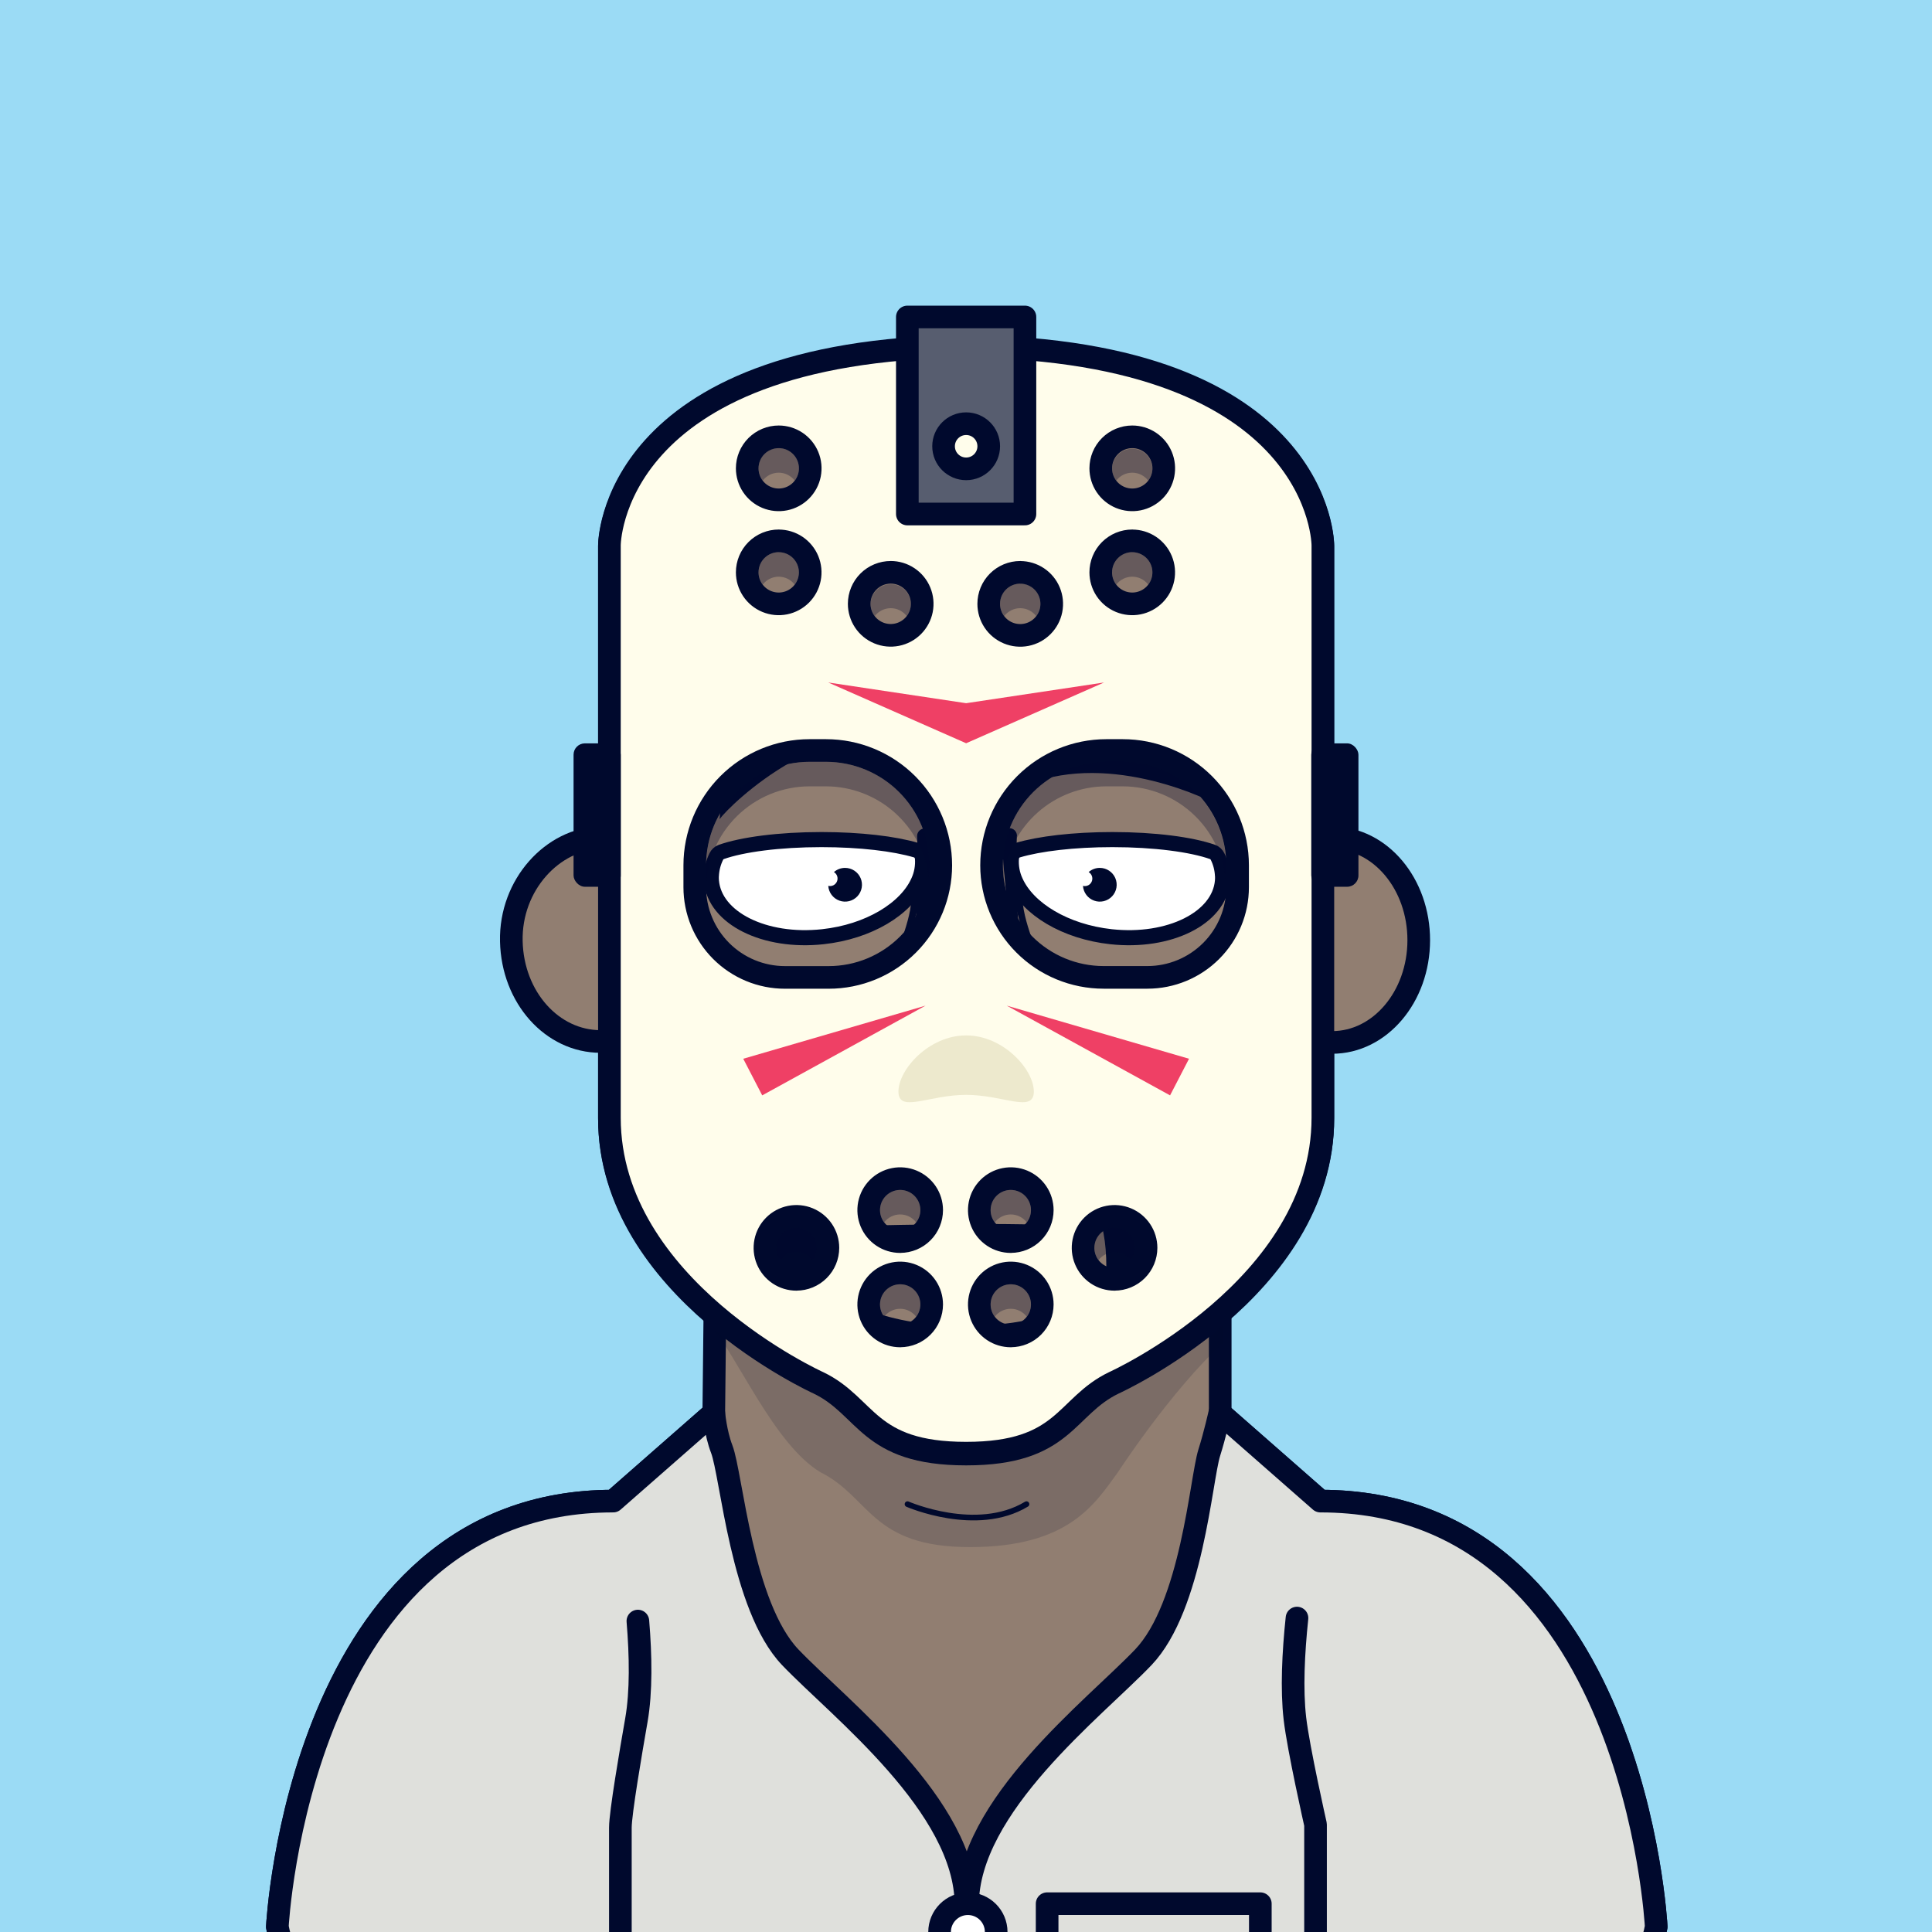
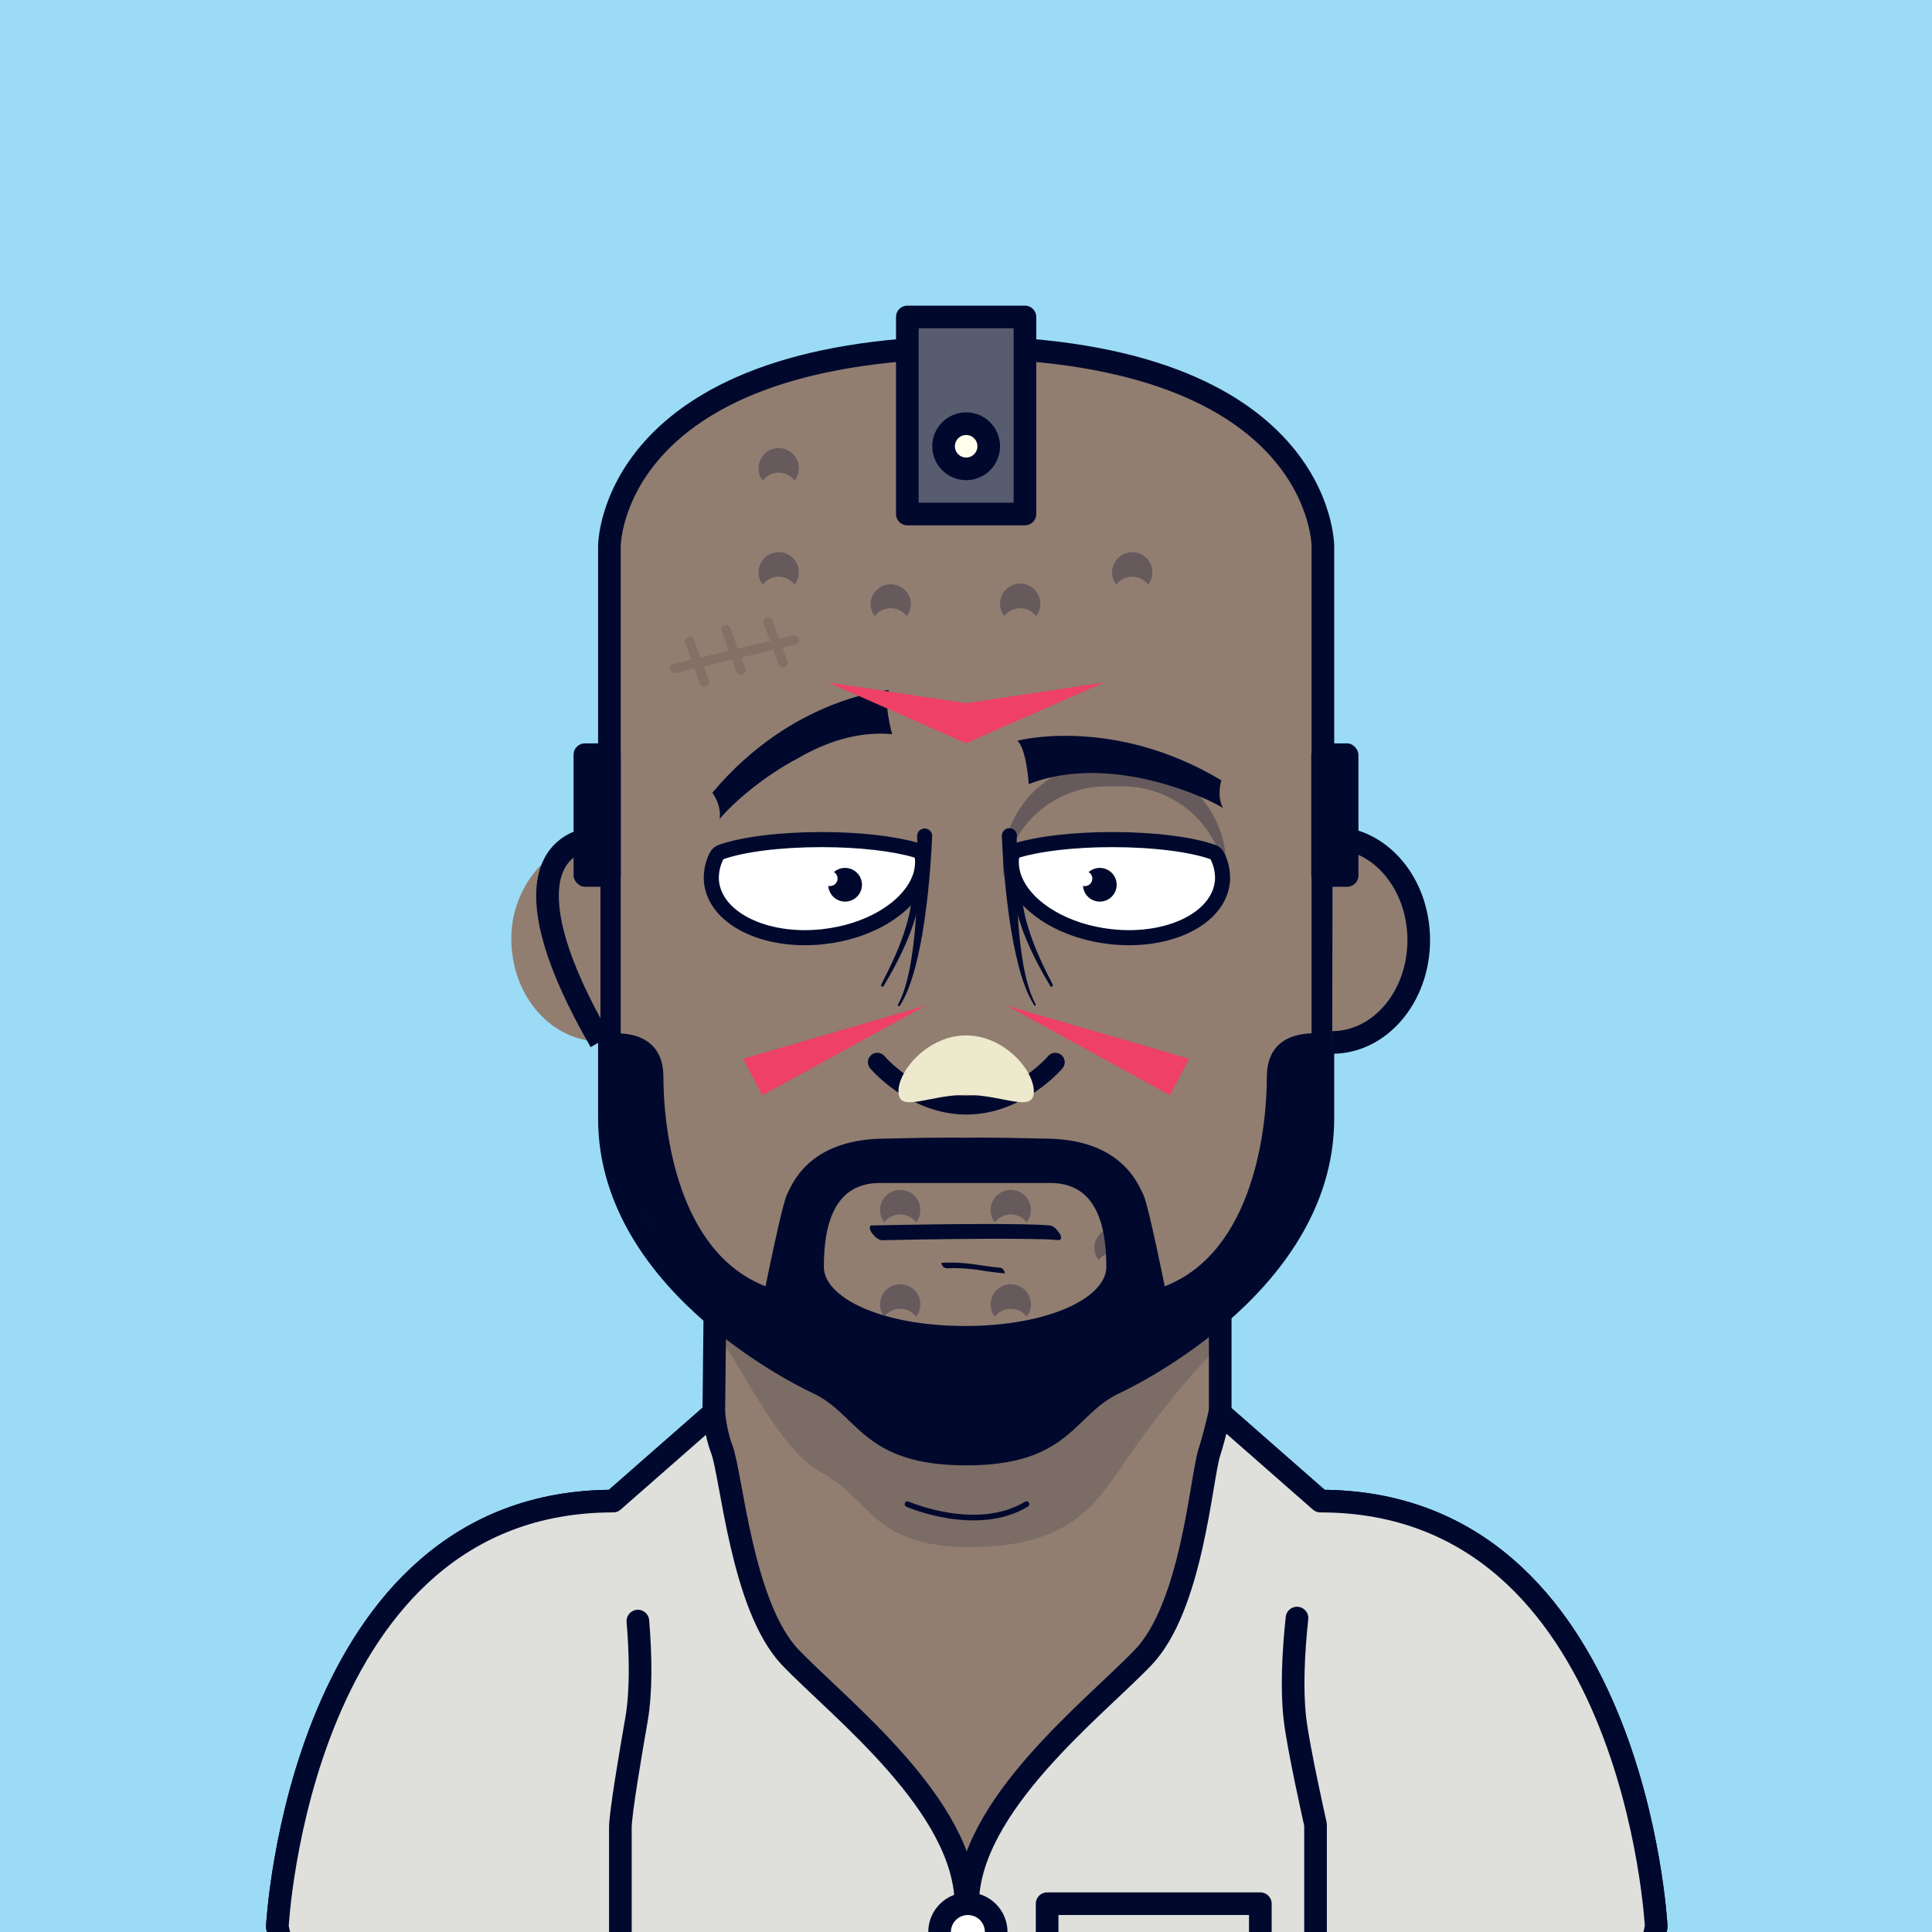
<svg xmlns="http://www.w3.org/2000/svg" id="container" version="1.1" width="1024" height="1024" viewbox="0 0 1024 1024">
  <rect width="100%" height="100%" fill="#333333" stroke="none" />
  <svg width="1024" height="1024" viewbox="0 0 1024 1024">
    <rect cx="0" cy="0" width="1024" height="1024" stroke="none" fill="#9BDBF5" />
  </svg>
  <svg width="1024" height="1024" viewBox="0 0 1024 1024" fill="none">
    <g id="FLESH-BASE-BIG-NOSE" clip-path="url(#clip0)">
      <g id="Group 39">
        <g id="FLESH">
          <g id="FLESH copy 6">
            <path id="Vector" d="M379.13 674.22H646.74V749.06L699.82 795.62C866.34 795.62 877.82 1021.2 877.82 1021.2C872.08 1052.37 849.11 1051.79 849.11 1051.79H175.71C175.71 1051.79 152.71 1052.37 147 1021.2C147 1021.2 158.48 795.62 325 795.62L378.32 748.86L379.13 674.22Z" fill="#917E71" stroke="#00092D" stroke-width="12" stroke-miterlimit="10" />
            <path id="Vector_2" opacity="0.15" d="M376 701.63C390.91 718.69 410.17 765.63 435 780.4C461.38 793.61 461.6 820 514.15 820C566.7 820 580.39 796.91 592.49 780.37C592.49 780.37 620.7 736.91 648.64 711.37V680H379.64L376 701.63Z" fill="#00092D" />
            <path id="Vector_3" d="M512.08 184C322.62 186.05 323 289.531 323 289.531V592.881C323 683.111 433.74 733.151 433.74 733.151C459.85 745.661 459.56 770.68 512.08 770.68C564.6 770.68 564.3 745.681 590.41 733.151C590.41 733.151 701.15 683.151 701.15 592.881V289.531C701.15 289.531 701.54 186.05 512.08 184Z" fill="#917E71" stroke="#00092D" stroke-width="12" stroke-linecap="round" stroke-linejoin="round" />
          </g>
          <g id="ARMS">
            <path id="Vector_4" d="M696.34 967.05L696.45 1051.31" stroke="#00092D" stroke-width="12" stroke-linecap="round" stroke-linejoin="round" />
            <path id="Vector_5" d="M328 968.689V1051.31" stroke="#00092D" stroke-width="12" stroke-linecap="round" stroke-linejoin="round" />
          </g>
          <path id="Vector_6" d="M481 797.23C481 797.23 517.6 813.23 544.06 797.23" stroke="#00092D" stroke-width="3" stroke-linecap="round" stroke-linejoin="round" />
        </g>
        <g id="NOSE copy">
          <path id="Vector_7" d="M559.32 563C559.32 563 540.13 585.74 512.16 585.74C484.19 585.74 465 563 465 563" stroke="#00092D" stroke-width="10" stroke-linecap="round" stroke-linejoin="round" />
        </g>
      </g>
      <g id="Group 5">
        <g id="EARS-ROUND">
          <g id="Vector_8">
            <path d="M318.244 552C292.744 552 271.674 528.79 271.014 498.87C270.354 468.95 292.974 444.55 318.244 444" fill="#917E71" />
-             <path d="M318.244 552C292.744 552 271.674 528.79 271.014 498.87C270.354 468.95 292.974 444.55 318.244 444" stroke="#00092D" stroke-width="12" stroke-miterlimit="10" />
+             <path d="M318.244 552C270.354 468.95 292.974 444.55 318.244 444" stroke="#00092D" stroke-width="12" stroke-miterlimit="10" />
          </g>
          <g id="Vector_9">
            <path d="M706.104 552.51C731.374 552.51 751.914 528.33 751.964 498.4C752.014 468.47 731.575 444.16 706.305 444.11" fill="#917E71" />
            <path d="M706.104 552.51C731.374 552.51 751.914 528.33 751.964 498.4C752.014 468.47 731.575 444.16 706.305 444.11" stroke="#00092D" stroke-width="12" stroke-miterlimit="10" />
          </g>
        </g>
      </g>
      <g id="Group 65">
        <g id="Group 64">
          <circle id="Ellipse 7" opacity="0.2" cx="399.5" cy="1009.5" r="28.5" fill="#00092D" />
          <circle id="Ellipse 9" opacity="0.2" cx="399.5" cy="1009.5" r="6.5" fill="#00092D" />
        </g>
        <g id="Group 63">
          <circle id="Ellipse 8" opacity="0.2" cx="624.5" cy="1009.5" r="28.5" fill="#00092D" />
          <circle id="Ellipse 10" opacity="0.2" cx="624.5" cy="1009.5" r="6.5" fill="#00092D" />
        </g>
      </g>
    </g>
    <defs>
      <clipPath id="clip0">
        <rect width="1024" height="1024" fill="white" />
      </clipPath>
    </defs>
  </svg>
  <svg width="1024" height="1024" viewBox="0 0 1024 1024" fill="none">
    <g id="SCAR-TOP-LEFT">
      <g id="SCAR-TOP-LEFT_2">
        <path id="Vector" d="M357.45 354.31L421.1 339.24" stroke="#837165" stroke-width="5" stroke-linecap="round" stroke-linejoin="round" />
        <path id="Vector_2" d="M365.46 340L373.31 361.38" stroke="#837165" stroke-width="5" stroke-linecap="round" stroke-linejoin="round" />
        <path id="Vector_3" d="M384.8 333.78L392.65 355.16" stroke="#837165" stroke-width="5" stroke-linecap="round" stroke-linejoin="round" />
        <path id="Vector_4" d="M407.13 329.82L414.99 351.2" stroke="#837165" stroke-width="5" stroke-linecap="round" stroke-linejoin="round" />
      </g>
    </g>
  </svg>
  <svg width="1024" height="1024" viewBox="0 0 1024 1024" fill="none">
    <g id="MOUTH-STANDARD">
      <g id="MOUTH-STANDARD_2">
        <path id="Vector" d="M467.639 657.35C479.059 657.09 490.479 656.893 501.899 656.76C516.279 656.58 530.669 656.46 545.059 656.68L550.059 656.78H551.219H551.679C551.199 656.78 551.679 656.78 551.859 656.78L553.999 656.85C556.299 656.94 558.589 657.05 560.879 657.26C562.999 657.45 562.469 655.26 561.739 653.98C560.739 652.32 558.639 649.72 556.489 649.53C551.619 649.09 546.699 649 541.809 648.9C535.109 648.77 528.409 648.74 521.709 648.75C507.219 648.75 492.709 648.95 478.259 649.2C472.786 649.3 467.312 649.407 461.839 649.52C461.099 649.52 460.959 650.52 461.009 651C461.218 652.044 461.682 653.019 462.359 653.84C463.599 655.43 465.479 657.35 467.659 657.3L467.639 657.35Z" fill="#00092D" />
        <path id="Vector_2" d="M501.509 672.22C506.608 672.001 511.717 672.219 516.779 672.87C521.869 673.63 526.929 674.43 532.059 674.87C533.529 675.01 531.459 672.07 530.409 671.97C525.209 671.49 520.079 670.66 514.919 669.9C509.749 669.255 504.534 669.045 499.329 669.27C498.549 669.27 499.329 670.67 499.519 670.89C499.735 671.241 500.026 671.539 500.372 671.763C500.719 671.986 501.111 672.129 501.519 672.18L501.509 672.22Z" fill="#00092D" />
      </g>
    </g>
  </svg>
  <svg width="1024" height="1024" viewBox="0 0 1024 1024" fill="none">
    <g id="BEARD-STUBBLE">
      <path id="Vector" d="M432.02 733.46C458.37 746.01 458.65 771.01 511.17 771.01C563.69 771.01 563.4 746.01 589.51 733.49C589.51 733.49 700.25 683.49 700.25 593.22V547.89C694.79 547.3 671.46 546.25 671.46 570.76C671.46 598.51 664.18 663.61 617.33 681.76C617.33 681.76 608.68 638.55 605.95 633.09C603.22 627.63 594.58 604.43 555.95 603.52C517.32 602.61 511.54 603.06 511.54 603.06C511.54 603.06 505.8 602.61 467.13 603.52C428.46 604.43 419.82 627.63 417.13 633.09C414.44 638.55 405.75 681.76 405.75 681.76C358.9 663.57 351.62 598.47 351.62 570.76C351.62 546.51 328.77 547.29 323 547.87V591.58C323 591.58 334.37 678.5 432.02 733.46ZM466.37 627.01H556.67C579.08 627.01 586.38 645.85 586.38 671.47C586.38 687.64 556.15 702.79 511.52 702.79C466.89 702.79 436.66 687.64 436.66 671.47C436.64 645.89 443.94 627.01 466.37 627.01Z" fill="#00092D" />
    </g>
  </svg>
  <svg width="1024" height="1024" viewBox="0 0 1024 1024" fill="none">
    <g id="EYES-WONDER-SQUARE">
      <g id="Group 56">
        <g id="Group 21">
          <g id="Vector">
            <path d="M377.021 464.206C376.98 465.137 376.998 466.069 377.075 466.996C378.783 486.629 405.225 499.829 436.098 496.481C460.415 493.843 480.237 481.739 486.739 467.118C488.491 463.35 489.25 459.103 488.928 454.872C488.82 453.867 488.442 452.921 487.843 452.161C487.245 451.4 486.455 450.86 485.577 450.611C474.127 447.201 455.92 445 435.408 445C413.007 445 393.366 447.628 382.251 451.575C381.135 451.976 380.201 452.845 379.645 453.999C378.085 457.143 377.193 460.646 377.039 464.237" fill="white" />
            <path d="M377.021 464.206C376.98 465.137 376.998 466.069 377.075 466.996C378.783 486.629 405.225 499.829 436.098 496.481C460.415 493.843 480.237 481.739 486.739 467.118C488.491 463.35 489.25 459.103 488.928 454.872C488.82 453.867 488.442 452.921 487.843 452.161C487.245 451.4 486.455 450.86 485.577 450.611C474.127 447.201 455.92 445 435.408 445C413.007 445 393.366 447.628 382.251 451.575C381.135 451.976 380.201 452.845 379.645 453.999C378.085 457.143 377.193 460.646 377.039 464.237" stroke="#00092D" stroke-width="8" stroke-miterlimit="10" />
          </g>
          <g id="Vector_2">
            <path d="M647.979 464.206C648.02 465.137 648.001 466.069 647.924 466.996C646.226 486.629 619.775 499.829 588.902 496.481C564.594 493.843 544.763 481.739 538.261 467.118C536.509 463.35 535.75 459.103 536.072 454.872C536.177 453.867 536.553 452.921 537.15 452.16C537.747 451.399 538.536 450.859 539.414 450.611C550.873 447.201 569.07 445 589.583 445C611.984 445 631.634 447.628 642.739 451.575C643.856 451.976 644.79 452.845 645.346 453.999C646.906 457.143 647.798 460.646 647.952 464.237" fill="white" />
            <path d="M647.979 464.206C648.02 465.137 648.001 466.069 647.924 466.996C646.226 486.629 619.775 499.829 588.902 496.481C564.594 493.843 544.763 481.739 538.261 467.118C536.509 463.35 535.75 459.103 536.072 454.872V454.872C536.177 453.867 536.553 452.921 537.15 452.16C537.747 451.399 538.536 450.859 539.414 450.611C550.873 447.201 569.07 445 589.583 445C611.984 445 631.634 447.628 642.739 451.575C643.856 451.976 644.79 452.845 645.346 453.999C646.906 457.143 647.798 460.646 647.952 464.237" stroke="#00092D" stroke-width="8" stroke-miterlimit="10" />
          </g>
          <path id="Vector_3" d="M447.89 460C445.721 459.997 443.627 460.786 442 462.22C442.814 462.715 443.424 463.484 443.721 464.389C444.019 465.294 443.983 466.275 443.622 467.156C443.26 468.037 442.596 468.761 441.749 469.196C440.901 469.631 439.927 469.749 439 469.53C439.115 471.269 439.736 472.937 440.786 474.328C441.837 475.719 443.271 476.772 444.913 477.358C446.554 477.945 448.331 478.039 450.025 477.628C451.719 477.218 453.256 476.321 454.447 475.049C455.638 473.776 456.431 472.183 456.729 470.466C457.027 468.748 456.816 466.981 456.122 465.382C455.428 463.783 454.282 462.422 452.825 461.465C451.368 460.509 449.663 460 447.92 460H447.89Z" fill="#00092D" />
          <path id="Vector_4" d="M582.89 460C580.722 459.999 578.628 460.788 577 462.22C577.751 462.665 578.336 463.344 578.665 464.153C578.994 464.961 579.049 465.855 578.822 466.698C578.596 467.541 578.099 468.287 577.409 468.822C576.719 469.356 575.873 469.651 575 469.66C574.663 469.658 574.327 469.614 574 469.53C574.115 471.269 574.736 472.937 575.787 474.328C576.837 475.719 578.271 476.772 579.913 477.358C581.554 477.945 583.331 478.039 585.025 477.628C586.719 477.218 588.257 476.321 589.448 475.049C590.639 473.776 591.432 472.183 591.729 470.466C592.027 468.748 591.816 466.981 591.123 465.382C590.429 463.783 589.283 462.422 587.826 461.465C586.368 460.509 584.663 460 582.92 460H582.89Z" fill="#00092D" />
          <path id="Vector_5" d="M494.051 443.229C493.741 450.939 493.21 458.559 492.52 466.229C491.83 473.899 490.95 481.469 489.81 489.049C488.714 496.64 487.232 504.17 485.37 511.609C484.431 515.333 483.296 519.005 481.971 522.609C480.685 526.247 479.009 529.734 476.971 533.009C476.894 533.142 476.767 533.239 476.619 533.278C476.471 533.318 476.313 533.297 476.181 533.22C476.048 533.143 475.951 533.016 475.912 532.868C475.873 532.72 475.894 532.562 475.971 532.43C477.713 529.108 479.091 525.607 480.08 521.989C481.108 518.369 481.946 514.697 482.591 510.989C483.865 503.553 484.759 496.057 485.27 488.529C485.83 480.999 486.12 473.44 486.27 465.89C486.42 458.34 486.34 450.759 486.08 443.259C486.062 442.734 486.147 442.211 486.331 441.718C486.515 441.226 486.795 440.775 487.153 440.39C487.512 440.006 487.942 439.696 488.42 439.478C488.899 439.26 489.415 439.138 489.94 439.12C490.466 439.101 490.989 439.187 491.482 439.371C491.974 439.555 492.425 439.833 492.81 440.192C493.194 440.55 493.505 440.981 493.723 441.459C493.941 441.938 494.062 442.454 494.08 442.979L494.051 443.229Z" fill="#00092D" />
          <path id="Vector_6" d="M538.959 443.17C538.679 450.67 538.619 458.25 538.729 465.8C538.839 473.35 539.119 480.92 539.669 488.45C540.172 495.984 541.056 503.487 542.32 510.93C542.963 514.638 543.797 518.309 544.82 521.93C545.804 525.56 547.182 529.07 548.93 532.4C548.958 532.451 548.975 532.507 548.981 532.565C548.988 532.623 548.982 532.682 548.965 532.738C548.949 532.794 548.921 532.846 548.884 532.891C548.847 532.936 548.801 532.973 548.749 533C548.652 533.053 548.538 533.067 548.43 533.039C548.323 533.011 548.229 532.944 548.169 532.85C546.132 529.585 544.456 526.108 543.169 522.48C541.841 518.875 540.704 515.204 539.76 511.48C537.892 504.04 536.4 496.51 535.29 488.92C534.14 481.35 533.29 473.74 532.55 466.11C531.81 458.48 531.319 450.86 530.999 443.11C530.978 442.585 531.06 442.06 531.241 441.567C531.422 441.073 531.699 440.62 532.055 440.233C532.411 439.847 532.839 439.534 533.316 439.312C533.793 439.091 534.309 438.966 534.834 438.945C535.36 438.923 535.884 439.005 536.378 439.186C536.871 439.367 537.325 439.644 537.711 440C538.098 440.356 538.411 440.785 538.632 441.262C538.853 441.739 538.978 442.254 538.999 442.78V443.11L538.959 443.17Z" fill="#00092D" />
        </g>
        <path id="Vector_7" d="M648.239 428.322C641.758 423.782 589.088 398.442 545.248 415.592C545.248 415.592 544.124 396.842 539.189 392.592C539.189 392.592 589.84 379.122 647.352 413.592C647.361 413.612 644.682 421.692 648.239 428.322Z" fill="#00092D" />
        <path id="Vector_8" d="M381.405 434.16C382.604 426.83 377.577 420.153 377.577 420.153C420.018 369.487 471.196 365.757 471.196 365.757C467.949 371.27 472.821 389.121 472.821 389.121C454.584 387.449 437.31 393.509 422.849 401.928L419.76 403.606C398.835 415.345 384.051 430.494 381.405 434.16Z" fill="#00092D" />
      </g>
      <g id="Group 130">
        <path id="Vector_9" d="M487 476.457C487 477.267 486.906 477.75 486.846 478.36C486.786 478.97 486.697 479.502 486.593 480.046C486.409 481.151 486.165 482.214 485.932 483.283C485.435 485.392 484.844 487.457 484.178 489.463C482.869 493.459 481.357 497.353 479.652 501.121C478.847 503.024 477.923 504.837 477.053 506.691C476.184 508.546 475.21 510.316 474.281 512.128C473.351 513.94 472.348 515.667 471.364 517.419L468.323 522.608C468.217 522.802 468.052 522.937 467.864 522.983C467.677 523.029 467.481 522.982 467.322 522.853C467.163 522.724 467.052 522.524 467.014 522.295C466.976 522.067 467.015 521.83 467.121 521.636L469.868 516.284C470.758 514.472 471.617 512.659 472.492 510.847C473.366 509.035 474.151 507.168 474.976 505.314C475.801 503.459 476.551 501.593 477.242 499.684C478.7 495.929 479.969 492.07 481.043 488.128C481.579 486.171 482.037 484.196 482.394 482.22C482.563 481.236 482.732 480.251 482.841 479.272C482.911 478.783 482.936 478.306 482.985 477.822L483.025 477.128C483.025 477.007 483.025 476.916 483.025 476.808V476.505C483.006 475.865 483.197 475.241 483.556 474.771C483.916 474.302 484.414 474.025 484.941 474.002C485.468 473.978 485.981 474.211 486.367 474.648C486.753 475.084 486.981 475.69 487 476.331V476.457Z" fill="#00092D" />
        <path id="Vector_10" d="M538 476.457C538 477.267 538.094 477.75 538.154 478.36C538.214 478.97 538.303 479.502 538.407 480.046C538.591 481.151 538.835 482.214 539.068 483.283C539.565 485.392 540.156 487.457 540.822 489.463C542.131 493.459 543.643 497.353 545.348 501.121C546.153 503.024 547.077 504.837 547.947 506.691C548.816 508.546 549.79 510.316 550.719 512.128C551.649 513.94 552.652 515.667 553.636 517.419L556.677 522.608C556.783 522.802 556.948 522.937 557.136 522.983C557.323 523.029 557.519 522.982 557.678 522.853C557.837 522.724 557.948 522.524 557.986 522.295C558.024 522.067 557.985 521.83 557.879 521.636L555.132 516.284C554.242 514.472 553.383 512.659 552.508 510.847C551.634 509.035 550.849 507.168 550.024 505.314C549.199 503.459 548.449 501.593 547.758 499.684C546.3 495.929 545.031 492.07 543.957 488.128C543.421 486.171 542.963 484.196 542.606 482.22C542.437 481.236 542.268 480.251 542.159 479.272C542.089 478.783 542.064 478.306 542.015 477.822L541.975 477.128C541.975 477.007 541.975 476.916 541.975 476.808V476.505C541.994 475.865 541.803 475.241 541.444 474.771C541.084 474.302 540.586 474.025 540.059 474.002C539.532 473.978 539.019 474.211 538.633 474.648C538.247 475.084 538.019 475.69 538 476.331V476.457Z" fill="#00092D" />
      </g>
    </g>
  </svg>
  <svg id="empty-layer" />
  <svg width="1024" height="1024" viewBox="0 0 1024 1024" fill="none">
    <g id="CLOTHES-PLAIN" clip-path="url(#clip0)">
      <g id="PLAIN">
        <g id="SHIRT copy 2">
          <path id="Vector" d="M147 1021.19C147 1021.19 158.48 795.61 325 795.61L378.32 748.85C378.32 748.85 379.24 759.51 382.52 768.02C387.83 781.8 393.05 851.38 418.91 878.45C444.77 905.52 511.98 957.17 511.98 1009.69V1050.69L175.72 1051.75C175.72 1051.75 152.74 1052.36 147 1021.19Z" fill="#DFE0DC" stroke="#00092D" stroke-width="12" stroke-linecap="round" stroke-linejoin="round" />
          <path id="Vector_2" d="M877.82 1021.19C877.82 1021.19 866.36 795.61 699.82 795.61L646.52 748.85C646.52 748.85 643.98 760.33 640.93 769.97C636.49 784.05 631.78 851.38 605.93 878.45C580.08 905.52 512.82 957.17 512.82 1009.69V1050.69L849.08 1051.75C849.08 1051.75 872.1 1052.36 877.82 1021.19Z" fill="#DFE0DC" stroke="#00092D" stroke-width="12" stroke-linecap="round" stroke-linejoin="round" />
          <path id="BODY" d="M338.09 859.199C339.61 877.509 339.94 896.599 337.3 911.689C334.38 928.429 328.81 960.909 328.81 968.689V1051.3H697.26V967.059C697.26 967.059 688.18 926.899 686.33 910.869C684.54 895.399 685.49 876.019 687.43 857.609" stroke="#00092D" stroke-width="12" stroke-linecap="round" stroke-linejoin="round" />
        </g>
      </g>
      <path id="Vector_3" d="M668 1009H555V1035H668V1009Z" fill="#DFE0DC" stroke="#00092D" stroke-width="12" stroke-linecap="round" stroke-linejoin="round" />
      <circle id="Ellipse 6" cx="513" cy="1024" r="15" fill="white" stroke="#00092D" stroke-width="12" />
    </g>
    <defs>
      <clipPath id="clip0">
        <rect width="1024" height="1024" fill="white" />
      </clipPath>
    </defs>
  </svg>
  <svg id="empty-layer" />
  <svg width="1024" height="1024" viewBox="0 0 1024 1024" fill="none">
    <g id="HAIR-HOCKEY-MASK">
      <g id="Group 94">
-         <path id="Vector" d="M512.08 183.529C322.62 185.529 323 289.059 323 289.059V592.409C323 682.639 433.74 732.679 433.74 732.679C459.85 745.189 459.56 770.209 512.08 770.209C564.6 770.209 564.3 745.209 590.41 732.679C590.41 732.679 701.15 682.679 701.15 592.409V289.069C701.15 289.069 701.54 185.589 512.08 183.529ZM472.08 303.339C475.384 303.337 478.614 304.315 481.362 306.15C484.11 307.984 486.252 310.592 487.517 313.644C488.782 316.696 489.114 320.055 488.47 323.295C487.826 326.535 486.235 329.512 483.899 331.848C481.563 334.184 478.586 335.775 475.346 336.419C472.105 337.063 468.747 336.732 465.695 335.466C462.643 334.201 460.035 332.059 458.2 329.311C456.366 326.563 455.388 323.333 455.39 320.029C455.393 317.836 455.827 315.665 456.669 313.64C457.511 311.615 458.743 309.775 460.295 308.227C461.848 306.678 463.691 305.45 465.718 304.613C467.745 303.776 469.917 303.347 472.11 303.349L472.08 303.339ZM412.73 231.529C416.034 231.527 419.264 232.505 422.012 234.34C424.76 236.174 426.902 238.782 428.167 241.834C429.432 244.886 429.764 248.244 429.12 251.485C428.476 254.725 426.885 257.702 424.549 260.038C422.213 262.374 419.236 263.965 415.996 264.609C412.755 265.253 409.397 264.921 406.345 263.656C403.293 262.391 400.685 260.249 398.85 257.501C397.016 254.753 396.038 251.523 396.04 248.219C396.043 243.794 397.802 239.55 400.931 236.421C404.061 233.291 408.304 231.532 412.73 231.529ZM412.73 286.679C416.031 286.679 419.258 287.658 422.003 289.492C424.747 291.326 426.886 293.933 428.15 296.982C429.413 300.032 429.743 303.388 429.099 306.625C428.455 309.863 426.866 312.837 424.532 315.171C422.197 317.505 419.224 319.095 415.986 319.739C412.749 320.383 409.393 320.052 406.343 318.789C403.293 317.526 400.687 315.387 398.853 312.642C397.019 309.897 396.04 306.67 396.04 303.369C396.039 301.176 396.469 299.004 397.307 296.978C398.145 294.951 399.374 293.109 400.924 291.558C402.474 290.006 404.314 288.775 406.34 287.934C408.366 287.094 410.537 286.66 412.73 286.659V286.679ZM422.11 678.079C418.809 678.077 415.584 677.097 412.84 675.262C410.097 673.427 407.959 670.819 406.698 667.77C405.436 664.72 405.107 661.364 405.752 658.127C406.397 654.89 407.987 651.917 410.322 649.584C412.657 647.251 415.63 645.662 418.868 645.019C422.105 644.376 425.46 644.707 428.509 645.971C431.558 647.234 434.164 649.373 435.998 652.118C437.831 654.862 438.81 658.089 438.81 661.389C438.805 665.814 437.043 670.056 433.911 673.182C430.779 676.308 426.535 678.062 422.11 678.059V678.079ZM477.11 708.079C473.809 708.077 470.584 707.097 467.84 705.262C465.097 703.427 462.959 700.819 461.698 697.77C460.436 694.72 460.107 691.364 460.752 688.127C461.397 684.89 462.987 681.917 465.322 679.584C467.656 677.251 470.63 675.662 473.868 675.019C477.105 674.376 480.46 674.707 483.509 675.971C486.558 677.234 489.164 679.373 490.998 682.118C492.831 684.862 493.81 688.089 493.81 691.389C493.805 695.814 492.043 700.056 488.911 703.182C485.779 706.308 481.535 708.062 477.11 708.059V708.079ZM477.11 658.079C473.809 658.077 470.584 657.097 467.84 655.262C465.097 653.427 462.959 650.819 461.698 647.77C460.436 644.72 460.107 641.364 460.752 638.127C461.397 634.89 462.987 631.917 465.322 629.584C467.656 627.251 470.63 625.662 473.868 625.019C477.105 624.376 480.46 624.707 483.509 625.971C486.558 627.234 489.164 629.373 490.998 632.118C492.831 634.862 493.81 638.089 493.81 641.389C493.805 645.814 492.043 650.056 488.911 653.182C485.779 656.308 481.535 658.062 477.11 658.059V658.079ZM498.63 458.649C498.631 466.45 497.096 474.175 494.111 481.382C491.126 488.59 486.751 495.138 481.235 500.654C475.719 506.17 469.17 510.546 461.963 513.53C454.756 516.515 447.031 518.051 439.23 518.049H416.05C409.771 518.049 403.554 516.813 397.754 514.41C391.953 512.007 386.683 508.485 382.243 504.046C377.804 499.606 374.282 494.336 371.879 488.535C369.477 482.735 368.24 476.518 368.24 470.239V458.629C368.24 442.491 374.651 427.014 386.063 415.602C397.474 404.19 412.952 397.779 429.09 397.779H437.78C453.918 397.779 469.396 404.19 480.807 415.602C492.219 427.014 498.63 442.491 498.63 458.629V458.649ZM600.11 231.529C603.414 231.527 606.644 232.505 609.392 234.34C612.14 236.174 614.282 238.782 615.547 241.834C616.812 244.886 617.144 248.244 616.5 251.485C615.856 254.725 614.265 257.702 611.929 260.038C609.593 262.374 606.616 263.965 603.376 264.609C600.135 265.253 596.776 264.921 593.725 263.656C590.673 262.391 588.065 260.249 586.23 257.501C584.396 254.753 583.418 251.523 583.42 248.219C583.423 243.794 585.182 239.55 588.311 236.421C591.441 233.291 595.684 231.532 600.11 231.529ZM600.11 286.679C603.411 286.679 606.638 287.658 609.383 289.492C612.127 291.326 614.266 293.933 615.53 296.982C616.793 300.032 617.123 303.388 616.479 306.625C615.835 309.863 614.246 312.837 611.912 315.171C609.577 317.505 606.604 319.095 603.366 319.739C600.129 320.383 596.773 320.052 593.723 318.789C590.673 317.526 588.067 315.387 586.233 312.642C584.399 309.897 583.42 306.67 583.42 303.369C583.419 301.176 583.849 299.004 584.687 296.978C585.525 294.951 586.754 293.109 588.304 291.558C589.854 290.006 591.694 288.775 593.72 287.934C595.746 287.094 597.917 286.66 600.11 286.659V286.679ZM540.73 303.369C544.034 303.367 547.264 304.345 550.012 306.18C552.76 308.014 554.902 310.622 556.167 313.674C557.432 316.726 557.764 320.084 557.12 323.325C556.476 326.565 554.885 329.542 552.549 331.878C550.213 334.214 547.236 335.805 543.996 336.449C540.755 337.093 537.397 336.761 534.345 335.496C531.293 334.231 528.685 332.089 526.85 329.341C525.016 326.593 524.038 323.363 524.04 320.059C524.039 317.866 524.469 315.694 525.307 313.668C526.145 311.641 527.374 309.799 528.924 308.248C530.474 306.696 532.314 305.465 534.34 304.624C536.366 303.784 538.537 303.351 540.73 303.349V303.369ZM535.73 708.079C532.43 708.077 529.204 707.097 526.46 705.262C523.717 703.427 521.579 700.819 520.318 697.77C519.056 694.72 518.727 691.364 519.372 688.127C520.017 684.89 521.607 681.917 523.942 679.584C526.276 677.251 529.25 675.662 532.488 675.019C535.725 674.376 539.08 674.707 542.129 675.971C545.178 677.234 547.784 679.373 549.618 682.118C551.451 684.862 552.43 688.089 552.43 691.389C552.425 695.814 550.663 700.056 547.531 703.182C544.399 706.308 540.155 708.062 535.73 708.059V708.079ZM535.73 658.079C532.43 658.077 529.204 657.097 526.46 655.262C523.717 653.427 521.579 650.819 520.318 647.77C519.056 644.72 518.727 641.364 519.372 638.127C520.017 634.89 521.607 631.917 523.942 629.584C526.276 627.251 529.25 625.662 532.488 625.019C535.725 624.376 539.08 624.707 542.129 625.971C545.178 627.234 547.784 629.373 549.618 632.118C551.451 634.862 552.43 638.089 552.43 641.389C552.425 645.814 550.663 650.056 547.531 653.182C544.399 656.308 540.155 658.062 535.73 658.059V658.079ZM590.73 678.079C587.43 678.077 584.204 677.097 581.46 675.262C578.717 673.427 576.579 670.819 575.318 667.77C574.056 664.72 573.727 661.364 574.372 658.127C575.017 654.89 576.607 651.917 578.942 649.584C581.276 647.251 584.25 645.662 587.488 645.019C590.725 644.376 594.08 644.707 597.129 645.971C600.178 647.234 602.784 649.373 604.618 652.118C606.451 654.862 607.43 658.089 607.43 661.389C607.425 665.814 605.663 670.056 602.531 673.182C599.399 676.308 595.155 678.062 590.73 678.059V678.079ZM655.95 470.219C655.95 482.899 650.913 495.06 641.947 504.026C632.981 512.992 620.82 518.029 608.14 518.029H584.95C577.149 518.031 569.424 516.495 562.217 513.51C555.01 510.526 548.461 506.15 542.945 500.634C537.429 495.118 533.054 488.57 530.069 481.362C527.084 474.155 525.549 466.43 525.55 458.629C525.55 442.493 531.96 427.017 543.369 415.605C554.778 404.194 570.253 397.782 586.39 397.779H595.09C611.229 397.779 626.708 404.19 638.121 415.601C649.534 427.012 655.947 442.49 655.95 458.629V470.219Z" fill="#FFFDEB" stroke="#00092D" stroke-width="12" stroke-linecap="round" stroke-linejoin="round" />
        <g id="Group 95">
          <path id="Vector_2" opacity="0.3" d="M595.06 403.779H586.36C571.82 403.798 557.88 409.583 547.6 419.866C537.319 430.148 531.536 444.089 531.521 458.629C531.522 460.789 531.656 462.946 531.92 465.089C533.536 451.781 539.963 439.522 549.991 430.624C560.018 421.725 572.954 416.801 586.36 416.779H595.06C609.479 416.799 623.311 422.489 633.57 432.621C643.829 442.752 649.691 456.512 649.891 470.929C649.891 470.689 649.891 470.459 649.891 470.219V458.629C649.872 444.091 644.09 430.154 633.812 419.872C623.534 409.59 609.598 403.803 595.06 403.779Z" fill="#00092D" />
          <path id="Vector_3" opacity="0.3" d="M540.73 322.35C542.369 322.351 543.986 322.73 545.454 323.456C546.923 324.183 548.205 325.238 549.2 326.54C550.645 324.681 551.429 322.394 551.43 320.04C551.436 318.336 551.036 316.656 550.262 315.139C549.487 313.622 548.362 312.311 546.98 311.317C545.597 310.322 543.997 309.671 542.312 309.419C540.628 309.168 538.907 309.321 537.294 309.868C535.681 310.415 534.222 311.34 533.038 312.564C531.854 313.789 530.979 315.278 530.487 316.909C529.995 318.54 529.899 320.264 530.207 321.939C530.516 323.614 531.219 325.191 532.26 326.54C533.256 325.238 534.538 324.184 536.007 323.457C537.475 322.731 539.092 322.352 540.73 322.35Z" fill="#00092D" />
          <path id="Vector_4" opacity="0.3" d="M535.73 680.68C533.734 680.675 531.776 681.231 530.08 682.283C528.384 683.336 527.017 684.843 526.135 686.634C525.253 688.424 524.89 690.426 525.089 692.413C525.288 694.399 526.04 696.29 527.26 697.87C528.255 696.568 529.537 695.513 531.006 694.787C532.475 694.06 534.091 693.683 535.73 693.683C537.369 693.683 538.985 694.06 540.454 694.787C541.923 695.513 543.205 696.568 544.2 697.87C545.424 696.291 546.179 694.4 546.38 692.412C546.581 690.425 546.219 688.42 545.336 686.628C544.453 684.836 543.085 683.328 541.386 682.276C539.688 681.225 537.728 680.671 535.73 680.68Z" fill="#00092D" />
-           <path id="Vector_5" opacity="0.3" d="M600.11 250.53C601.749 250.531 603.365 250.909 604.834 251.636C606.303 252.362 607.585 253.418 608.58 254.719C610.024 252.861 610.809 250.574 610.81 248.219C610.725 245.44 609.561 242.802 607.564 240.866C605.568 238.929 602.896 237.847 600.115 237.847C597.334 237.847 594.662 238.929 592.665 240.866C590.669 242.802 589.505 245.44 589.42 248.219C589.417 250.573 590.198 252.86 591.64 254.719C592.636 253.418 593.918 252.363 595.386 251.637C596.855 250.91 598.471 250.531 600.11 250.53Z" fill="#00092D" />
          <path id="Vector_6" opacity="0.3" d="M600.11 305.659C601.749 305.66 603.365 306.039 604.834 306.766C606.303 307.492 607.585 308.548 608.58 309.85C609.798 308.268 610.549 306.376 610.747 304.389C610.945 302.402 610.583 300.399 609.701 298.608C608.82 296.816 607.454 295.307 605.759 294.252C604.064 293.197 602.107 292.638 600.11 292.638C598.113 292.638 596.156 293.197 594.461 294.252C592.766 295.307 591.4 296.816 590.518 298.608C589.637 300.399 589.275 302.402 589.473 304.389C589.671 306.376 590.422 308.268 591.64 309.85C592.636 308.548 593.918 307.493 595.386 306.767C596.855 306.04 598.471 305.661 600.11 305.659Z" fill="#00092D" />
          <path id="Vector_7" opacity="0.3" d="M535.73 630.68C533.734 630.675 531.776 631.231 530.08 632.283C528.384 633.336 527.017 634.843 526.135 636.634C525.253 638.424 524.89 640.426 525.089 642.413C525.288 644.399 526.04 646.29 527.26 647.87C528.255 646.568 529.537 645.513 531.006 644.787C532.475 644.06 534.091 643.683 535.73 643.683C537.369 643.683 538.985 644.06 540.454 644.787C541.923 645.513 543.205 646.568 544.2 647.87C545.424 646.291 546.179 644.4 546.38 642.412C546.581 640.425 546.219 638.42 545.336 636.628C544.453 634.836 543.085 633.328 541.386 632.276C539.688 631.225 537.728 630.671 535.73 630.68Z" fill="#00092D" />
          <path id="Vector_8" opacity="0.3" d="M590.73 650.68C588.734 650.675 586.776 651.231 585.08 652.283C583.384 653.336 582.017 654.843 581.135 656.634C580.253 658.424 579.89 660.426 580.089 662.413C580.288 664.399 581.04 666.29 582.26 667.87C583.255 666.568 584.537 665.513 586.006 664.787C587.475 664.06 589.091 663.683 590.73 663.683C592.369 663.683 593.985 664.06 595.454 664.787C596.923 665.513 598.205 666.568 599.2 667.87C600.424 666.291 601.179 664.4 601.38 662.412C601.581 660.425 601.219 658.42 600.336 656.628C599.453 654.836 598.085 653.328 596.386 652.276C594.688 651.225 592.728 650.671 590.73 650.68Z" fill="#00092D" />
          <path id="Vector_9" opacity="0.3" d="M477.11 680.68C474.276 680.682 471.558 681.81 469.554 683.814C467.55 685.818 466.423 688.535 466.42 691.37C466.417 693.723 467.198 696.01 468.64 697.87C469.635 696.568 470.917 695.513 472.386 694.787C473.855 694.06 475.471 693.683 477.11 693.683C478.749 693.683 480.365 694.06 481.834 694.787C483.303 695.513 484.585 696.568 485.58 697.87C486.804 696.291 487.559 694.4 487.76 692.412C487.961 690.425 487.599 688.42 486.716 686.628C485.833 684.836 484.465 683.328 482.766 682.276C481.068 681.225 479.108 680.671 477.11 680.68Z" fill="#00092D" />
          <path id="Vector_10" opacity="0.3" d="M412.73 305.659C414.369 305.66 415.985 306.039 417.454 306.766C418.923 307.492 420.205 308.548 421.2 309.85C422.418 308.268 423.169 306.376 423.367 304.389C423.565 302.402 423.203 300.399 422.322 298.608C421.44 296.816 420.074 295.307 418.379 294.252C416.684 293.197 414.727 292.638 412.73 292.638C410.733 292.638 408.776 293.197 407.081 294.252C405.386 295.307 404.02 296.816 403.139 298.608C402.257 300.399 401.895 302.402 402.093 304.389C402.291 306.376 403.042 308.268 404.26 309.85C405.256 308.548 406.538 307.493 408.006 306.767C409.475 306.04 411.091 305.661 412.73 305.659Z" fill="#00092D" />
          <path id="Vector_11" opacity="0.3" d="M472.11 322.35C473.749 322.351 475.365 322.73 476.834 323.456C478.303 324.183 479.585 325.238 480.58 326.54C482.024 324.681 482.809 322.394 482.81 320.04C482.725 317.26 481.561 314.623 479.564 312.686C477.568 310.75 474.896 309.667 472.115 309.667C469.334 309.667 466.662 310.75 464.665 312.686C462.669 314.623 461.505 317.26 461.42 320.04C461.417 322.393 462.198 324.68 463.64 326.54C464.636 325.238 465.918 324.184 467.386 323.457C468.855 322.731 470.471 322.352 472.11 322.35Z" fill="#00092D" />
          <path id="Vector_12" opacity="0.3" d="M412.73 250.53C414.369 250.531 415.986 250.909 417.454 251.636C418.923 252.363 420.205 253.418 421.2 254.72C422.645 252.861 423.429 250.574 423.43 248.22C423.436 246.516 423.036 244.836 422.262 243.319C421.487 241.802 420.362 240.491 418.98 239.496C417.597 238.501 415.997 237.851 414.312 237.599C412.628 237.347 410.907 237.501 409.294 238.048C407.681 238.595 406.222 239.519 405.038 240.744C403.854 241.968 402.979 243.458 402.487 245.089C401.995 246.719 401.899 248.444 402.207 250.119C402.516 251.794 403.219 253.371 404.26 254.72C405.256 253.418 406.538 252.363 408.007 251.637C409.475 250.91 411.092 250.532 412.73 250.53Z" fill="#00092D" />
-           <path id="Vector_13" opacity="0.3" d="M437.78 403.779H429.09C414.549 403.798 400.608 409.583 390.326 419.865C380.044 430.147 374.259 444.088 374.24 458.63V470.219C374.24 470.459 374.24 470.689 374.24 470.929C374.44 456.512 380.302 442.752 390.561 432.621C400.82 422.489 414.652 416.799 429.07 416.779H437.76C451.168 416.799 464.107 421.722 474.136 430.62C484.166 439.519 490.594 451.779 492.21 465.09C493.146 457.393 492.434 449.585 490.123 442.184C487.813 434.783 483.955 427.957 478.806 422.16C473.658 416.363 467.336 411.726 460.259 408.557C453.183 405.388 445.514 403.76 437.76 403.779H437.78Z" fill="#00092D" />
          <path id="Vector_14" opacity="0.3" d="M477.11 630.68C474.276 630.682 471.558 631.81 469.554 633.814C467.55 635.818 466.423 638.535 466.42 641.37C466.417 643.723 467.198 646.01 468.64 647.87C469.635 646.568 470.917 645.513 472.386 644.787C473.855 644.06 475.471 643.683 477.11 643.683C478.749 643.683 480.365 644.06 481.834 644.787C483.303 645.513 484.585 646.568 485.58 647.87C486.804 646.291 487.559 644.4 487.76 642.412C487.961 640.425 487.599 638.42 486.716 636.628C485.833 634.836 484.465 633.328 482.766 632.276C481.068 631.225 479.108 630.671 477.11 630.68Z" fill="#00092D" />
          <path id="Vector_15" opacity="0.3" d="M422.11 650.68C419.276 650.682 416.558 651.81 414.554 653.814C412.55 655.818 411.423 658.535 411.42 661.37C411.417 663.723 412.198 666.01 413.64 667.87C414.635 666.568 415.917 665.513 417.386 664.787C418.855 664.06 420.471 663.683 422.11 663.683C423.749 663.683 425.365 664.06 426.834 664.787C428.303 665.513 429.585 666.568 430.58 667.87C431.804 666.291 432.559 664.4 432.76 662.412C432.961 660.425 432.599 658.42 431.716 656.628C430.833 654.836 429.465 653.328 427.766 652.276C426.068 651.225 424.108 650.671 422.11 650.68Z" fill="#00092D" />
        </g>
        <path id="Vector_16" d="M512.07 548.79C492.26 548.79 476.19 566.95 476.19 578.55C476.19 590.15 492.26 580.3 512.07 580.3C531.88 580.3 547.95 590.15 547.95 578.53C547.95 566.91 531.89 548.79 512.07 548.79Z" fill="#EDE9CD" />
        <path id="Vector_17" d="M438.97 361.73L512.07 393.94L585.18 361.73L512.07 372.71L438.97 361.73Z" fill="#EF4065" />
        <path id="Vector_18" d="M490.56 533.01L393.94 561.16L403.99 580.57L490.56 533.01Z" fill="#EF4065" />
        <path id="Vector_19" d="M533.59 533.01L630.21 561.16L620.16 580.57L533.59 533.01Z" fill="#EF4065" />
        <path id="Vector_20" d="M543.24 168H480.91V272.44H543.24V168Z" fill="#575D6F" stroke="#00092D" stroke-width="12" stroke-linecap="round" stroke-linejoin="round" />
        <path id="Vector_21" d="M512.08 248.501C518.691 248.501 524.05 243.141 524.05 236.531C524.05 229.92 518.691 224.561 512.08 224.561C505.47 224.561 500.11 229.92 500.11 236.531C500.11 243.141 505.47 248.501 512.08 248.501Z" fill="#FFFDEB" stroke="#00092D" stroke-width="12" stroke-linecap="round" stroke-linejoin="round" />
      </g>
      <rect id="Rectangle 50" x="304" y="394" width="25" height="76" rx="6" fill="#00092D" />
      <rect id="Rectangle 51" x="695" y="394" width="25" height="76" rx="6" fill="#00092D" />
    </g>
  </svg>
  <svg width="1024" height="1024" viewBox="0 0 1024 1024" fill="none">
    <g id="NONE">
</g>
  </svg>
  <svg width="1024" height="1024" viewBox="0 0 1024 1024" fill="none">
    <g id="NONE">
</g>
  </svg>
  <style>
                body {
                    margin: 0;
                    padding: 0;
                    display: flex;
                    width: 100%;
                    height:100vh;
                }
                </style>
</svg>